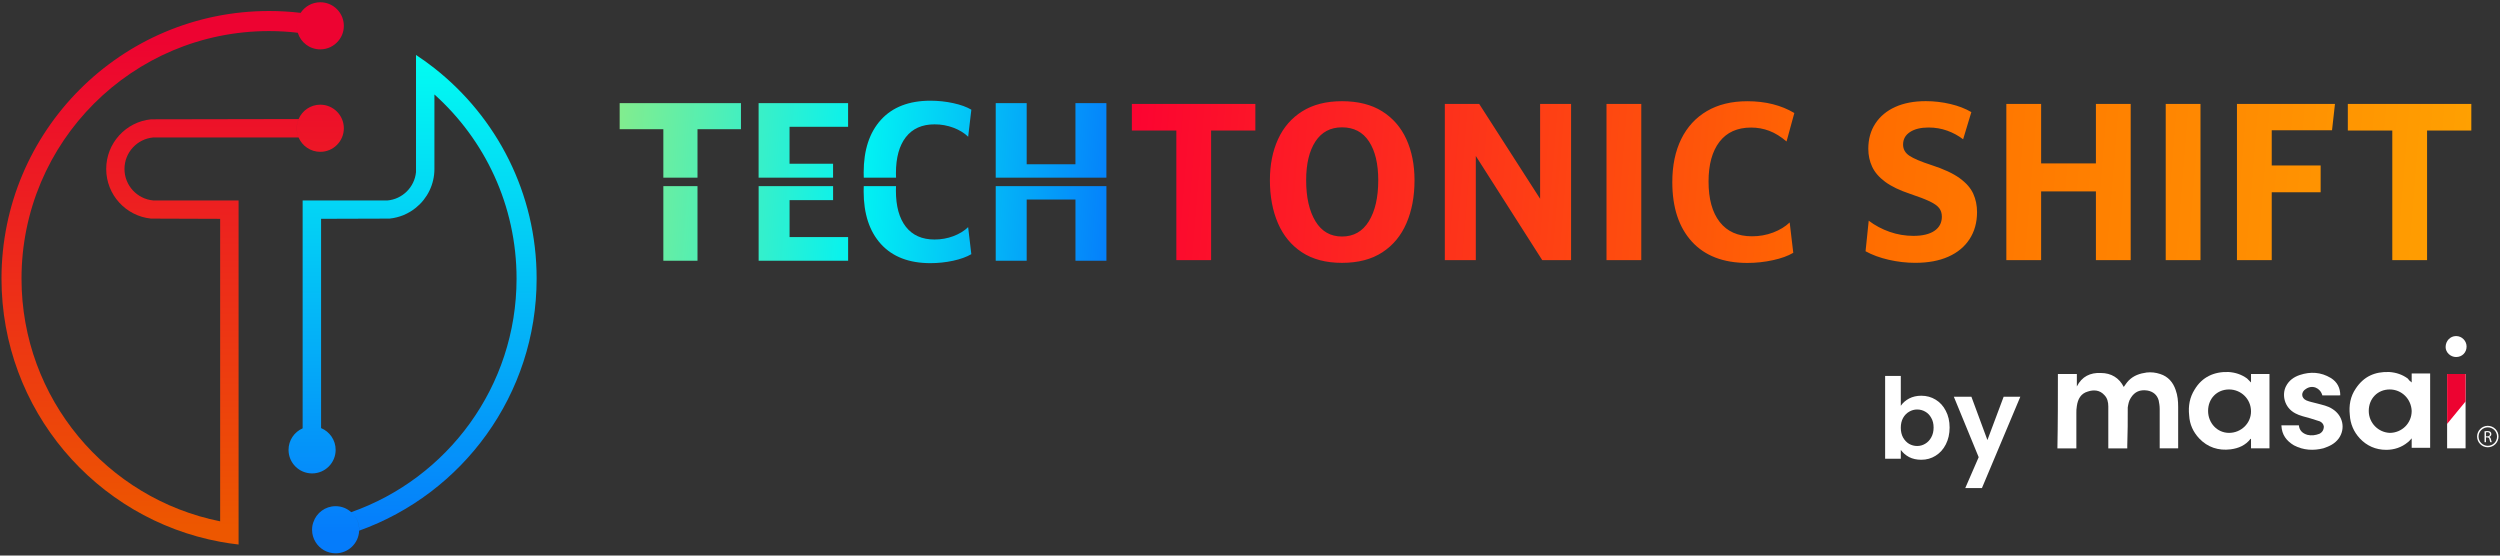
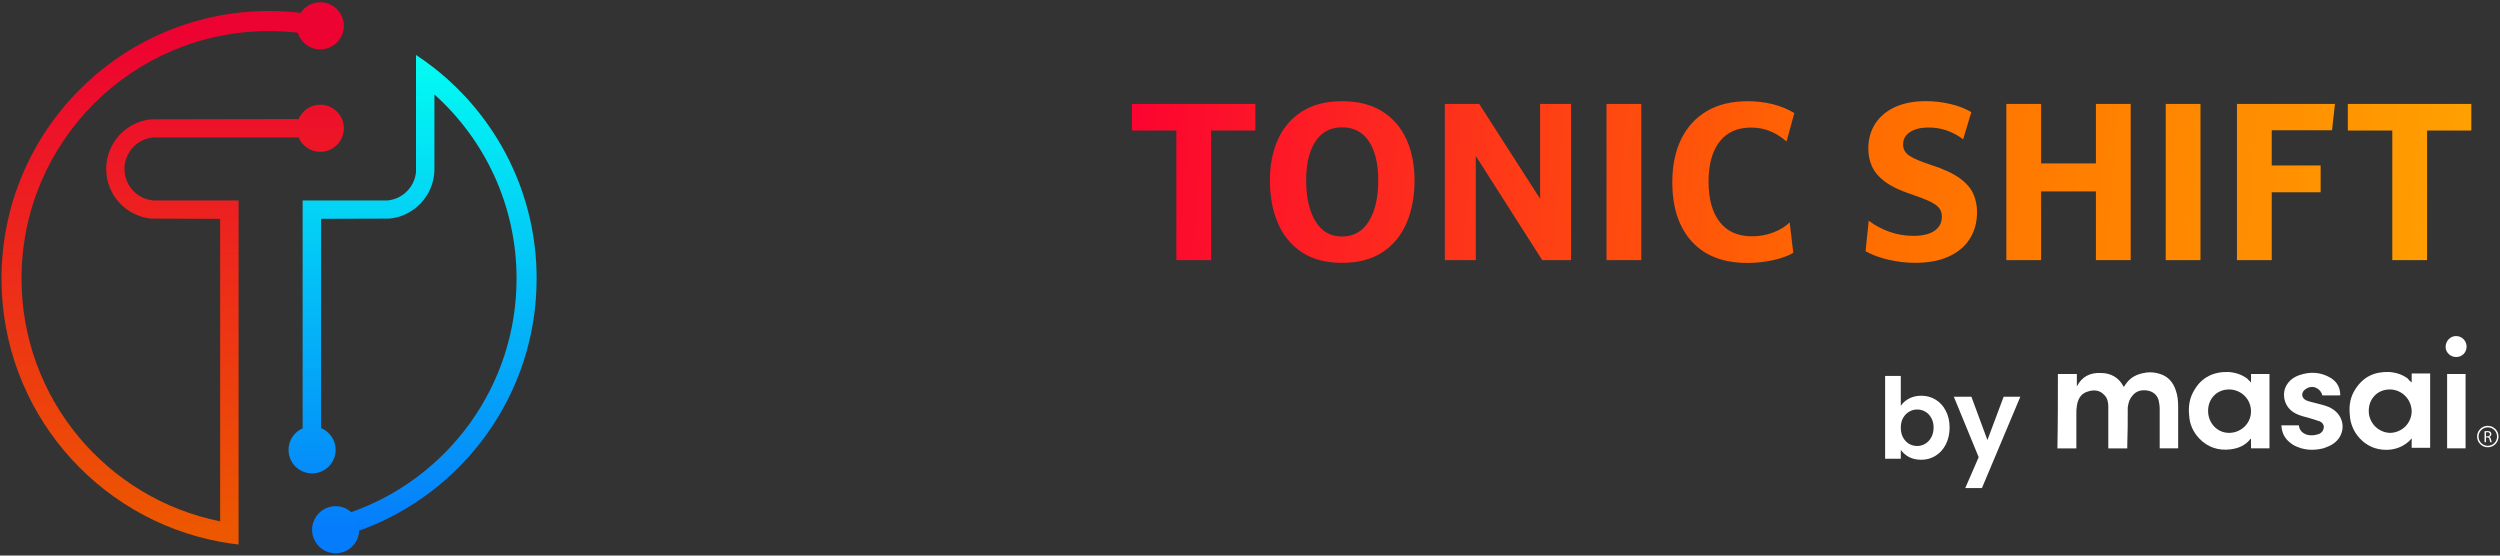
<svg xmlns="http://www.w3.org/2000/svg" width="918" height="204" viewBox="0 0 918 204" fill="none">
  <rect x="0" y="0" width="918" height="204" fill="#333333" stroke="none" />
  <path d="M126.26 9.48C126.26 11.6 125.51 13.53 124.23 15.03C122.65 16.93 120.27 18.13 117.61 18.13C113.71 18.13 110.43 15.57 109.35 12.04C109.09 11.23 108.96 10.37 108.96 9.48C108.96 7.73 109.49 6.09 110.39 4.73C111.94 2.38 114.59 0.83 117.61 0.83C121.84 0.83 125.36 3.88 126.11 7.9C126.21 8.41 126.26 8.93 126.26 9.48ZM117.61 38.44C114.03 38.44 110.96 40.62 109.65 43.72C109.2 44.76 108.96 45.9 108.96 47.09C108.96 48.29 109.2 49.44 109.64 50.48C110.96 53.58 114.03 55.75 117.61 55.75C122.38 55.75 126.26 51.88 126.26 47.1C126.26 42.32 122.37 38.44 117.61 38.44ZM55.47 43.81C46.22 44.74 39 52.55 39 62.04C39 71.53 46.22 79.34 55.47 80.27L80.84 80.36V191.43C39.24 183.1 7.9 146.36 7.9 102.31C7.9 52.11 48.6 11.41 98.8 11.41C102.37 11.41 105.89 11.62 109.35 12.03C109.09 11.22 108.96 10.36 108.96 9.47C108.96 7.72 109.49 6.08 110.39 4.72C106.6 4.27 102.73 4.04 98.81 4.04C44.54 4.04 0.55 48.03 0.55 102.31C0.55 150.44 35.15 190.5 80.84 198.94C83.07 199.35 85.34 199.69 87.61 199.95V73.61H56.33C50.39 73.11 45.71 68.12 45.71 62.04C45.71 55.96 50.39 50.97 56.33 50.47H109.63C109.19 49.43 108.95 48.29 108.95 47.08C108.95 45.89 109.19 44.75 109.64 43.71L55.47 43.81Z" fill="url(#paint0_linear_9_29)" />
  <path d="M131.9 194.52C131.9 194.64 131.9 194.76 131.88 194.88C131.7 199.5 127.89 203.17 123.24 203.17C120.14 203.17 117.42 201.55 115.9 199.09C115.07 197.77 114.59 196.2 114.59 194.52C114.59 193.56 114.74 192.64 115.06 191.77C116.19 188.34 119.42 185.87 123.24 185.87C125.45 185.87 127.45 186.7 128.97 188.08C130.77 189.63 131.9 191.95 131.9 194.52ZM159.53 25.05C157.35 23.33 155.09 21.71 152.76 20.18V63.18C152.23 68.73 147.77 73.15 142.2 73.62H111.13V157.28C112.18 156.8 113.36 156.54 114.59 156.54C115.76 156.54 116.88 156.78 117.9 157.2V80.35L143.05 80.27C146.72 79.89 150.06 78.45 152.75 76.25C156.89 72.9 159.52 67.76 159.52 62.03V34.69C178.04 51.31 189.68 75.45 189.68 102.3C189.68 141.93 164.33 175.63 128.96 188.07C130.75 189.62 131.88 191.94 131.88 194.51C131.88 194.63 131.88 194.75 131.86 194.87C169.86 181.28 197.05 144.97 197.05 102.3C197.07 70.96 182.39 43.04 159.53 25.05ZM117.91 157.2C116.89 156.78 115.77 156.54 114.6 156.54C113.37 156.54 112.19 156.8 111.14 157.28C108.09 158.6 105.95 161.66 105.95 165.19C105.95 169.97 109.82 173.84 114.6 173.84C119.37 173.84 123.25 169.97 123.25 165.19C123.25 161.59 121.04 158.49 117.91 157.2Z" fill="url(#paint1_linear_9_29)" />
  <path d="M697.974 149.011C698.714 147.914 699.728 147.024 701.016 146.339C702.331 145.654 703.825 145.311 705.496 145.311C707.442 145.311 709.196 145.791 710.758 146.75C712.347 147.709 713.594 149.079 714.499 150.86C715.43 152.614 715.896 154.656 715.896 156.985C715.896 159.314 715.43 161.383 714.499 163.192C713.594 164.973 712.347 166.357 710.758 167.344C709.196 168.33 707.442 168.824 705.496 168.824C703.797 168.824 702.304 168.495 701.016 167.837C699.755 167.152 698.741 166.275 697.974 165.206V168.454H692.219V138.035H697.974V149.011ZM710.018 156.985C710.018 155.615 709.73 154.437 709.155 153.45C708.607 152.436 707.867 151.669 706.935 151.148C706.031 150.627 705.044 150.367 703.975 150.367C702.934 150.367 701.948 150.641 701.016 151.189C700.111 151.71 699.372 152.477 698.796 153.491C698.248 154.505 697.974 155.697 697.974 157.067C697.974 158.438 698.248 159.63 698.796 160.644C699.372 161.657 700.111 162.438 701.016 162.987C701.948 163.507 702.934 163.768 703.975 163.768C705.044 163.768 706.031 163.494 706.935 162.945C707.867 162.397 708.607 161.616 709.155 160.602C709.73 159.588 710.018 158.383 710.018 156.985ZM741.864 145.681L727.765 179.223H721.64L726.573 167.878L717.447 145.681H723.901L729.779 161.589L735.739 145.681H741.864Z" fill="white" />
  <path d="M755.66 137.33C757.86 137.33 760.24 137.33 762.62 137.33C762.62 138.8 762.62 140.26 762.62 141.91C764.45 138.25 767.57 136.78 771.41 136.96C775.26 136.96 778.19 138.79 779.84 142.09C780.39 141.36 780.94 140.44 781.67 139.71C783.5 137.88 785.7 137.14 788.27 136.78C789.92 136.6 791.57 136.78 793.22 137.33C796.15 138.25 797.98 140.44 798.9 143.19C799.63 145.21 799.82 147.22 799.82 149.42C799.82 154.37 799.82 159.31 799.82 164.26C799.82 164.44 799.82 164.44 799.82 164.63C797.62 164.63 795.42 164.63 793.04 164.63C793.04 164.45 793.04 164.08 793.04 163.9C793.04 159.32 793.04 154.74 793.04 150.16C793.04 149.06 792.86 147.96 792.67 147.05C792.12 145.03 790.65 143.75 788.46 143.39C785.89 143.02 783.88 143.76 782.41 146.14C781.68 147.24 781.49 148.52 781.31 149.62C781.31 154.38 781.31 158.96 781.13 163.73C781.13 163.91 781.13 164.28 781.13 164.65C778.75 164.65 776.55 164.65 774.17 164.65C774.17 164.47 774.17 164.1 774.17 163.92C774.17 158.97 774.17 154.21 774.17 149.26C774.17 147.61 773.8 146.15 772.7 145.05C771.05 143.22 768.85 143.03 766.65 143.77C764.08 144.5 762.99 146.52 762.62 149.08C762.44 150 762.44 150.91 762.44 151.65C762.44 155.68 762.44 159.9 762.44 163.93C762.44 164.11 762.44 164.48 762.44 164.66C760.06 164.66 757.86 164.66 755.48 164.66C755.66 155.46 755.66 146.3 755.66 137.33Z" fill="white" />
  <path d="M826.57 140.44C826.57 139.52 826.57 138.42 826.57 137.33C828.95 137.33 831.15 137.33 833.35 137.33C833.35 146.31 833.35 155.47 833.35 164.63C831.15 164.63 828.95 164.63 826.57 164.63C826.57 163.53 826.57 162.43 826.57 161.15C826.39 161.15 826.39 161.15 826.39 161.15C824.56 163.53 821.99 164.63 819.06 165C814.66 165.55 810.63 164.27 807.52 160.97C805.32 158.59 804.04 155.84 803.86 152.54C803.49 149.06 804.04 145.94 805.88 143.01C808.63 138.43 813.03 136.41 818.34 136.6C820.91 136.78 823.1 137.52 825.12 138.98C825.65 139.52 826.2 140.07 826.57 140.44ZM818.51 143.01C814.11 143.01 810.81 146.31 810.81 150.89C810.81 155.29 814.11 158.95 818.51 158.95C822.91 158.95 826.57 155.47 826.57 151.07C826.57 146.49 822.9 143.01 818.51 143.01Z" fill="white" />
  <path d="M885.57 140.44C885.57 139.52 885.57 138.42 885.57 137.14C887.95 137.14 890.15 137.14 892.35 137.14C892.35 146.12 892.35 155.28 892.35 164.44C890.15 164.44 887.77 164.44 885.57 164.44C885.57 163.34 885.57 162.24 885.57 160.96C885.02 161.51 884.65 162.06 884.1 162.43C881.9 164.26 879.15 165.18 876.22 165.18C872.37 165.18 869.07 163.71 866.51 160.97C864.31 158.59 863.03 155.66 862.85 152.36C862.48 148.88 863.03 145.58 865.05 142.65C867.98 138.25 872.01 136.42 877.33 136.6C879.9 136.78 882.09 137.52 884.11 138.98C884.47 139.52 885.02 140.07 885.57 140.44ZM877.51 143.01C873.11 143.01 869.81 146.31 869.81 150.89C869.81 155.29 873.29 158.77 877.51 158.95C881.91 158.95 885.57 155.47 885.57 150.89C885.39 146.49 881.9 143.01 877.51 143.01Z" fill="white" />
  <path d="M859.18 145.2C856.98 145.2 854.78 145.2 852.77 145.2C852.04 142.45 849.11 141.17 846.72 142.82C844.89 143.92 844.89 146.12 846.9 147.03C848.18 147.58 849.47 147.76 850.75 148.13C852.77 148.68 854.78 149.05 856.43 150.15C860.28 152.53 861.38 157.3 858.81 160.96C857.34 162.98 855.33 163.89 853.13 164.62C849.47 165.54 845.8 165.35 842.32 163.52C839.57 161.87 837.92 159.67 837.74 156.37V156.19C839.94 156.19 841.95 156.19 844.15 156.19C844.33 158.02 845.43 159.12 847.26 159.67C848.73 160.04 850.19 159.85 851.66 159.3C852.76 158.75 853.31 157.83 853.31 156.55C853.13 155.63 852.58 155.08 851.84 154.72C850.74 154.35 849.46 153.99 848.36 153.62C846.53 153.07 844.51 152.7 842.86 151.79C838.65 149.59 837.91 144.83 839.38 141.9C840.48 139.7 842.31 138.42 844.51 137.69C848.36 136.41 852.21 136.59 855.87 138.79C858.25 140.26 859.35 142.45 859.35 145.2C859.18 145.02 859.18 145.02 859.18 145.2Z" fill="white" />
  <path d="M905.36 137.33C905.36 146.49 905.36 155.47 905.36 164.63C903.16 164.63 900.78 164.63 898.58 164.63C898.58 155.65 898.58 146.49 898.58 137.33C900.78 137.33 902.98 137.33 905.36 137.33Z" fill="white" />
-   <path d="M905.36 137.33H898.58V155.65L905.36 147.4V137.33Z" fill="#ED0331" />
+   <path d="M905.36 137.33V155.65L905.36 147.4V137.33Z" fill="#ED0331" />
  <path d="M901.88 131.1C904.08 131.1 905.73 129.45 905.73 127.25C905.73 125.23 904.08 123.4 901.88 123.4C899.68 123.4 898.03 125.23 898.03 127.43C898.03 129.45 899.86 131.1 901.88 131.1Z" fill="white" />
  <path d="M912.32 158.37C912.59 158.31 912.97 158.28 913.33 158.28C913.89 158.28 914.25 158.38 914.51 158.61C914.72 158.79 914.83 159.07 914.83 159.38C914.83 159.92 914.49 160.27 914.06 160.42V160.44C914.37 160.55 914.56 160.84 914.66 161.26C914.79 161.83 914.89 162.22 914.97 162.38H914.43C914.36 162.27 914.27 161.91 914.16 161.41C914.04 160.85 913.82 160.64 913.35 160.62H912.85V162.38H912.32V158.37V158.37ZM912.85 160.23H913.39C913.95 160.23 914.31 159.92 914.31 159.46C914.31 158.93 913.93 158.7 913.37 158.7C913.12 158.7 912.94 158.72 912.85 158.75V160.23V160.23Z" fill="white" />
  <path d="M913.52 164.24C911.35 164.24 909.58 162.47 909.58 160.3C909.58 158.13 911.35 156.36 913.52 156.36C915.69 156.36 917.46 158.13 917.46 160.3C917.46 162.48 915.69 164.24 913.52 164.24ZM913.52 156.92C911.65 156.92 910.13 158.44 910.13 160.31C910.13 162.18 911.65 163.7 913.52 163.7C915.39 163.7 916.91 162.18 916.91 160.31C916.91 158.43 915.39 156.92 913.52 156.92Z" fill="white" />
-   <path d="M256.12 68.36V95.74H243.58V68.36H256.12ZM227.54 37.87V47.45H243.58V65.25H256.12V47.45H272.08V37.87H227.54ZM289.93 87.05V73.49H305.91V68.36H278.57V95.74H311.43V87.05H289.93ZM355.5 83.4C354.08 84.78 352.28 85.88 350.1 86.71C347.91 87.53 345.61 87.95 343.18 87.95C338.59 87.95 335.07 86.39 332.63 83.27C330.2 80.15 328.98 75.73 328.98 70.04C328.98 69.46 328.99 68.9 329.02 68.36H317.17C317.14 68.97 317.13 69.61 317.13 70.25C317.13 78.52 319.26 84.98 323.5 89.64C327.75 94.29 333.8 96.63 341.65 96.63C344.5 96.63 347.29 96.33 350.02 95.74C352.75 95.14 354.97 94.33 356.67 93.33L355.5 83.4ZM365.63 68.36V95.74H377V73.28H394.91V95.74H406.28V68.36H365.63ZM311.42 46.56V37.87H278.56V65.25H305.9V60.12H289.92V46.56H311.42ZM356.68 40.28C354.98 39.27 352.76 38.46 350.03 37.87C347.3 37.28 344.5 36.98 341.66 36.98C333.81 36.98 327.76 39.31 323.51 43.97C319.26 48.63 317.14 55.1 317.14 63.36C317.14 64 317.16 64.63 317.18 65.25H329.03C328.99 64.71 328.99 64.15 328.99 63.57C328.99 57.88 330.21 53.47 332.64 50.34C335.08 47.22 338.59 45.66 343.19 45.66C345.62 45.66 347.92 46.08 350.11 46.9C352.29 47.73 354.09 48.83 355.51 50.21L356.68 40.28ZM406.27 65.25V37.87H394.9V60.33H377V37.87H365.63V65.25H406.27Z" fill="url(#paint2_linear_9_29)" />
  <path d="M444.72 95.52H431.95V47.92H415.62V38.17H460.97V47.92H444.72V95.52ZM516.43 51.13C514.44 46.77 511.47 43.35 507.53 40.87C503.58 38.4 498.66 37.16 492.78 37.16C487 37.16 482.14 38.4 478.19 40.87C474.24 43.35 471.28 46.77 469.29 51.13C467.3 55.49 466.31 60.51 466.31 66.18C466.31 72.12 467.29 77.37 469.25 81.93C471.21 86.5 474.15 90.07 478.08 92.65C482 95.23 486.9 96.52 492.78 96.52C498.71 96.52 503.66 95.23 507.6 92.65C511.55 90.07 514.5 86.5 516.46 81.93C518.43 77.37 519.41 72.12 519.41 66.18C519.41 60.51 518.41 55.49 516.43 51.13ZM502.65 81.24C500.35 84.98 497.06 86.85 492.78 86.85C488.55 86.85 485.3 84.98 483.03 81.24C480.76 77.49 479.62 72.48 479.62 66.18C479.62 60.14 480.76 55.4 483.03 51.94C485.3 48.48 488.55 46.76 492.78 46.76C497.12 46.76 500.42 48.48 502.69 51.94C504.96 55.4 506.09 60.14 506.09 66.18C506.09 72.48 504.94 77.49 502.65 81.24ZM576.91 38.16H565.53V68.27V72.99L543.16 38.16H530.54V95.51H541.92V61.3V57.28L566.3 95.51H576.9V38.16H576.91ZM602.68 38.16H589.91V95.51H602.68V38.16ZM651.1 85.38C648.65 86.31 646.06 86.77 643.32 86.77C638.16 86.77 634.21 85.02 631.48 81.51C628.74 78 627.38 73.05 627.38 66.65C627.38 60.41 628.72 55.54 631.4 52.06C634.08 48.58 637.95 46.84 643.01 46.84C645.33 46.84 647.55 47.24 649.67 48.04C651.79 48.84 653.9 50.14 656.02 51.95L658.88 41.5C654.03 38.61 648.28 37.17 641.62 37.17C635.84 37.17 630.9 38.37 626.8 40.77C622.7 43.17 619.55 46.59 617.36 51.03C615.17 55.47 614.07 60.76 614.07 66.9C614.07 76.19 616.46 83.45 621.23 88.69C626 93.93 632.8 96.55 641.62 96.55C644.82 96.55 647.95 96.21 651.02 95.54C654.09 94.87 656.58 93.97 658.49 92.83L657.17 81.68C655.57 83.21 653.55 84.45 651.1 85.38ZM685.03 92.26L686.19 81.04C688.51 82.79 691.08 84.16 693.89 85.14C696.7 86.12 699.6 86.61 702.6 86.61C705.95 86.61 708.53 85.99 710.34 84.75C712.15 83.51 713.05 81.78 713.05 79.56C713.05 78.32 712.73 77.28 712.08 76.43C711.43 75.58 710.27 74.75 708.6 73.95C706.92 73.15 704.54 72.24 701.44 71.2C697.57 69.91 694.51 68.44 692.27 66.79C690.03 65.14 688.43 63.3 687.47 61.26C686.51 59.22 686.04 57.02 686.04 54.64C686.04 51.08 686.9 47.98 688.63 45.35C690.36 42.72 692.8 40.69 695.94 39.27C699.09 37.85 702.83 37.14 707.16 37.14C710.2 37.14 713.21 37.49 716.18 38.19C719.15 38.89 721.71 39.88 723.88 41.17L720.86 51.15C719.11 49.81 717.16 48.75 715.02 47.98C712.88 47.21 710.59 46.82 708.17 46.82C705.33 46.82 703.06 47.37 701.36 48.48C699.66 49.59 698.81 51.12 698.81 53.09C698.81 54.79 699.58 56.16 701.13 57.19C702.68 58.22 705.36 59.36 709.18 60.6C713.67 62.05 717.13 63.65 719.55 65.4C721.97 67.15 723.65 69.06 724.58 71.13C725.51 73.19 725.97 75.44 725.97 77.86C725.97 81.68 725.05 84.99 723.22 87.81C721.39 90.62 718.78 92.78 715.4 94.27C712.02 95.77 707.98 96.51 703.29 96.51C700.04 96.51 696.79 96.14 693.54 95.39C690.3 94.65 687.46 93.61 685.03 92.26ZM749.5 95.52H736.73V38.17H749.5V60H769.62V38.17H782.39V95.52H769.62V70.29H749.5V95.52ZM808.02 95.52H795.25V38.17H808.02V95.52ZM834.18 95.52H821.41V38.17H857.4L856.32 47.84H834.18V60.77H852.14V70.6H834.18V95.52ZM891.22 95.52H878.45V47.92H862.12V38.17H907.47V47.92H891.22V95.52Z" fill="url(#paint3_linear_9_29)" />
  <defs>
    <linearGradient id="paint0_linear_9_29" x1="63.4" y1="13.437" x2="63.4" y2="193.435" gradientUnits="userSpaceOnUse">
      <stop stop-color="#ED0331" />
      <stop offset="1" stop-color="#ED5700" />
    </linearGradient>
    <linearGradient id="paint1_linear_9_29" x1="151.508" y1="19.132" x2="151.508" y2="195.684" gradientUnits="userSpaceOnUse">
      <stop stop-color="#02FEF2" />
      <stop offset="1" stop-color="#057CFB" />
    </linearGradient>
    <linearGradient id="paint2_linear_9_29" x1="225.842" y1="58.775" x2="408.069" y2="73.545" gradientUnits="userSpaceOnUse">
      <stop stop-color="#82ED8E" />
      <stop offset="0.5" stop-color="#02F2F3" />
      <stop offset="1" stop-color="#0580FB" />
    </linearGradient>
    <linearGradient id="paint3_linear_9_29" x1="414.967" y1="46.192" x2="904.395" y2="85.862" gradientUnits="userSpaceOnUse">
      <stop stop-color="#FC0331" />
      <stop offset="0.532" stop-color="#FF6A00" />
      <stop offset="1" stop-color="#FFA001" />
    </linearGradient>
  </defs>
</svg>